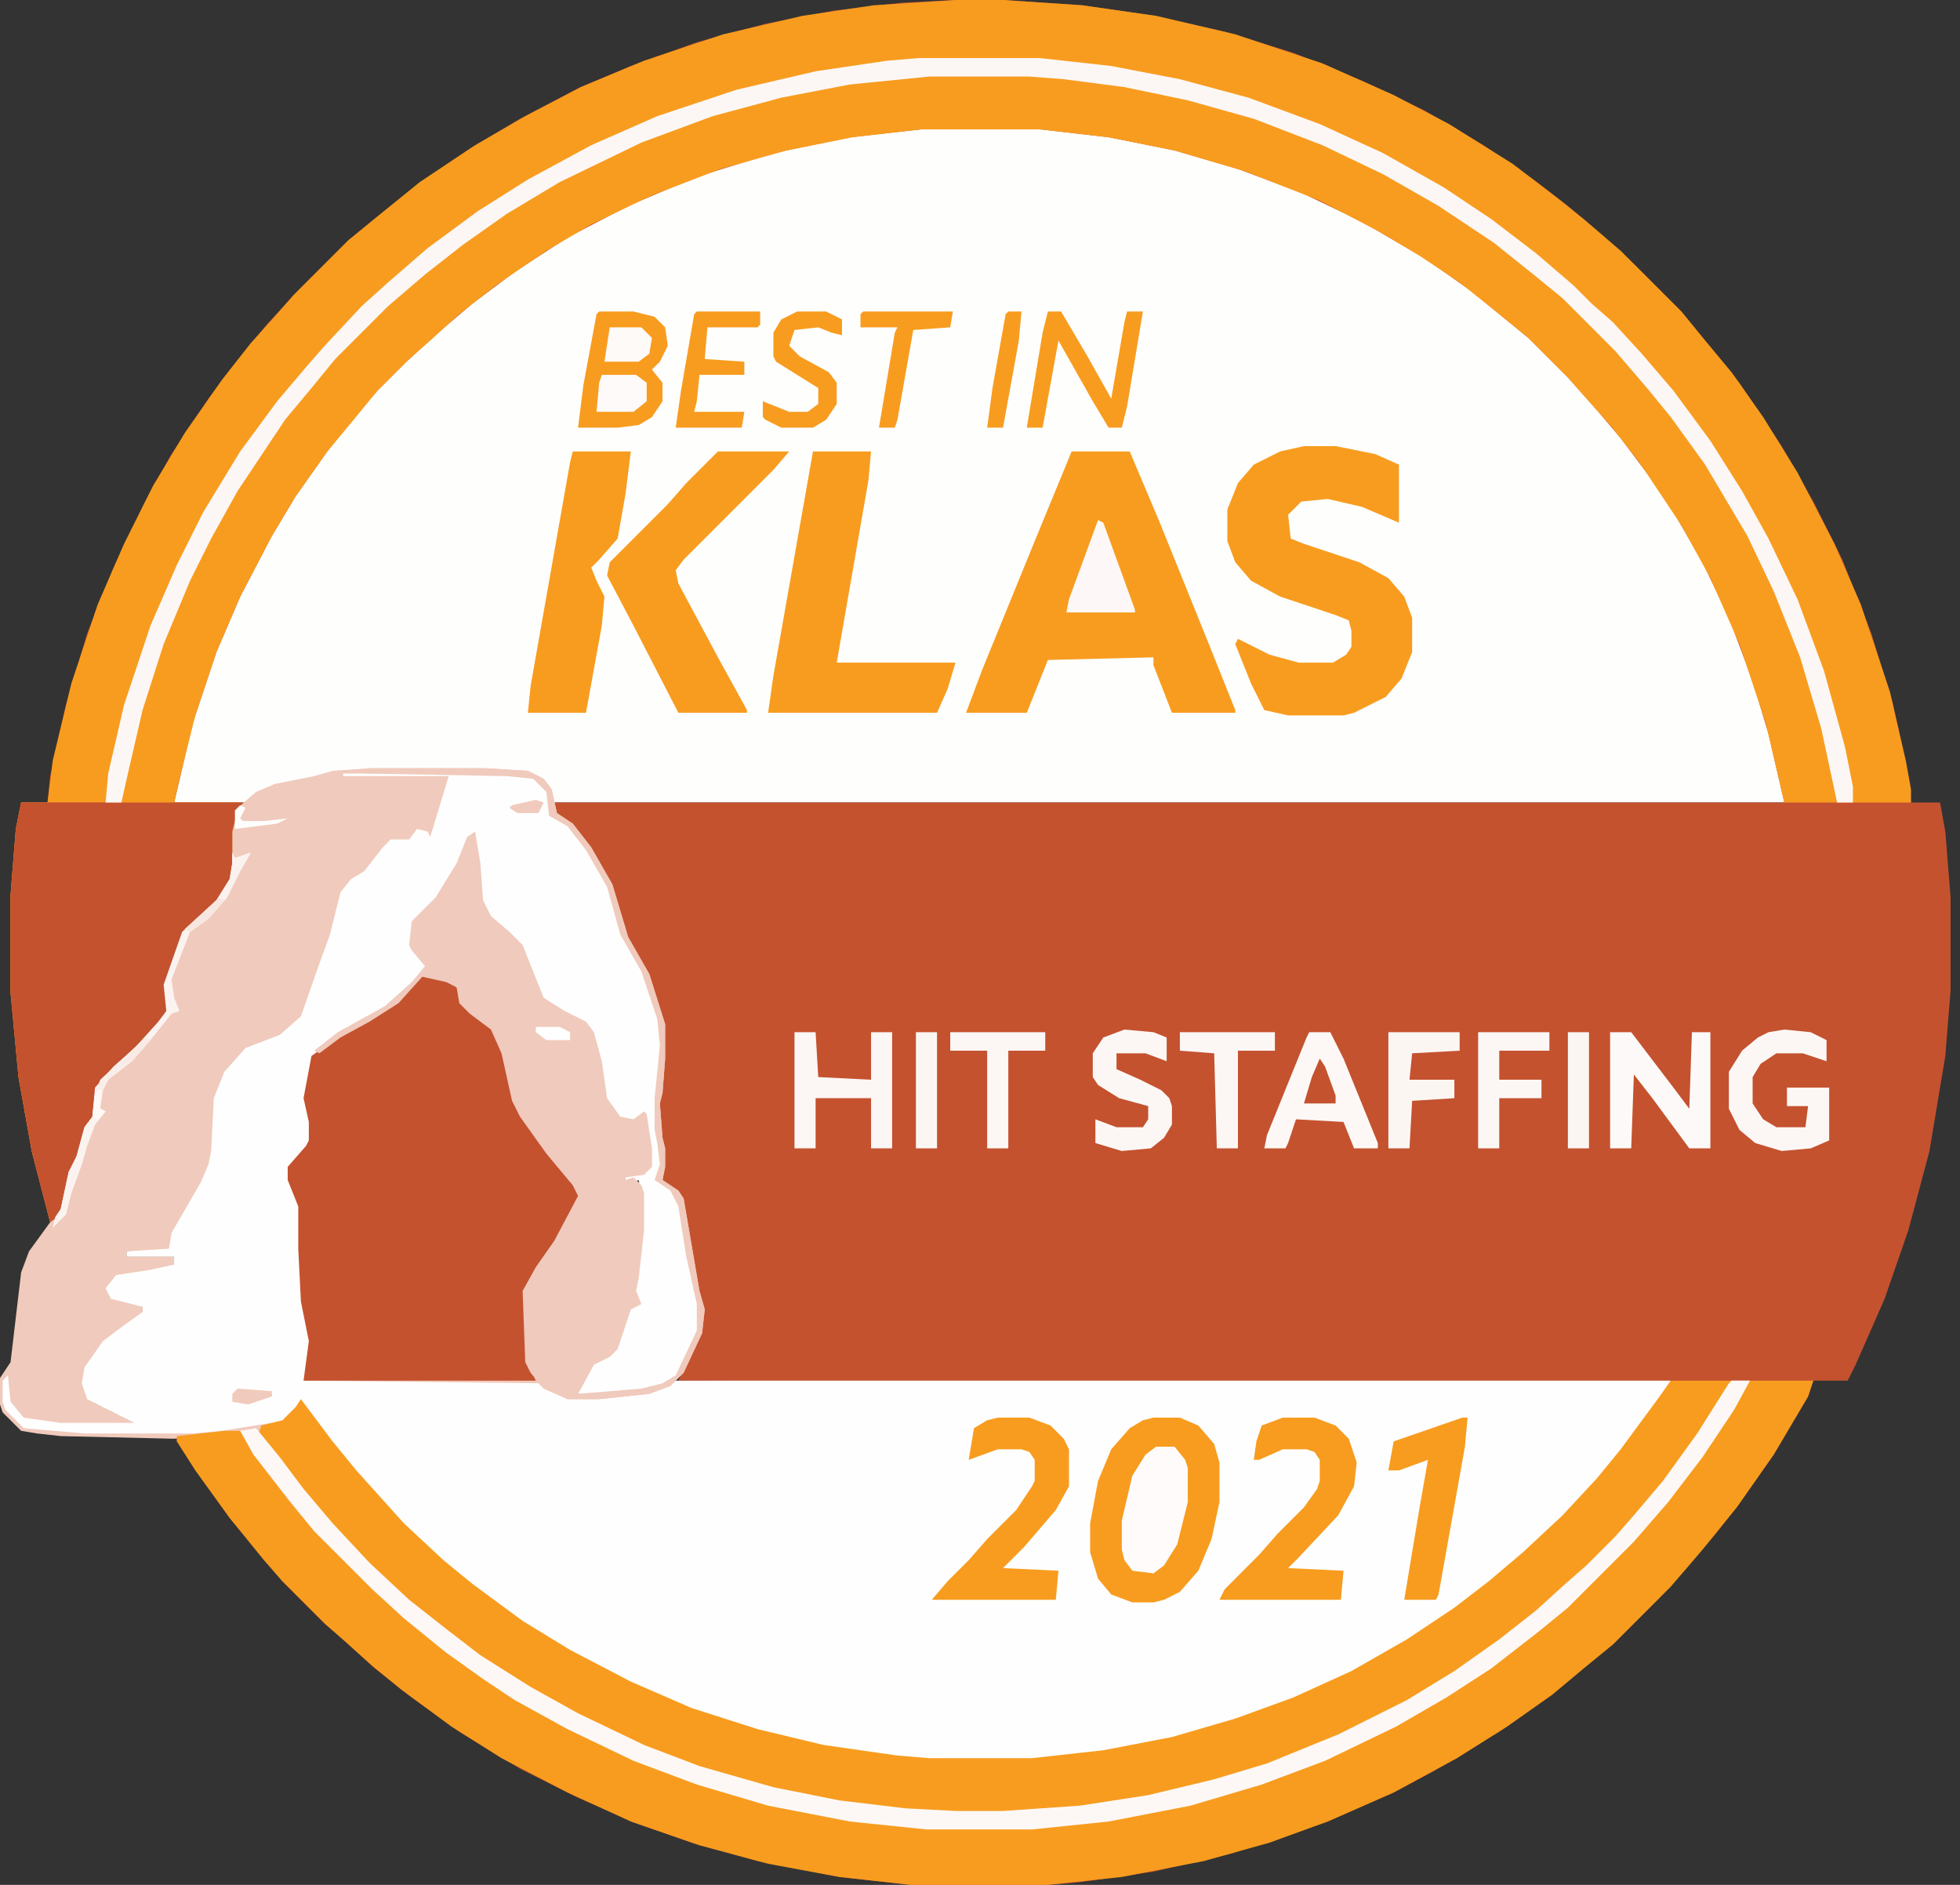
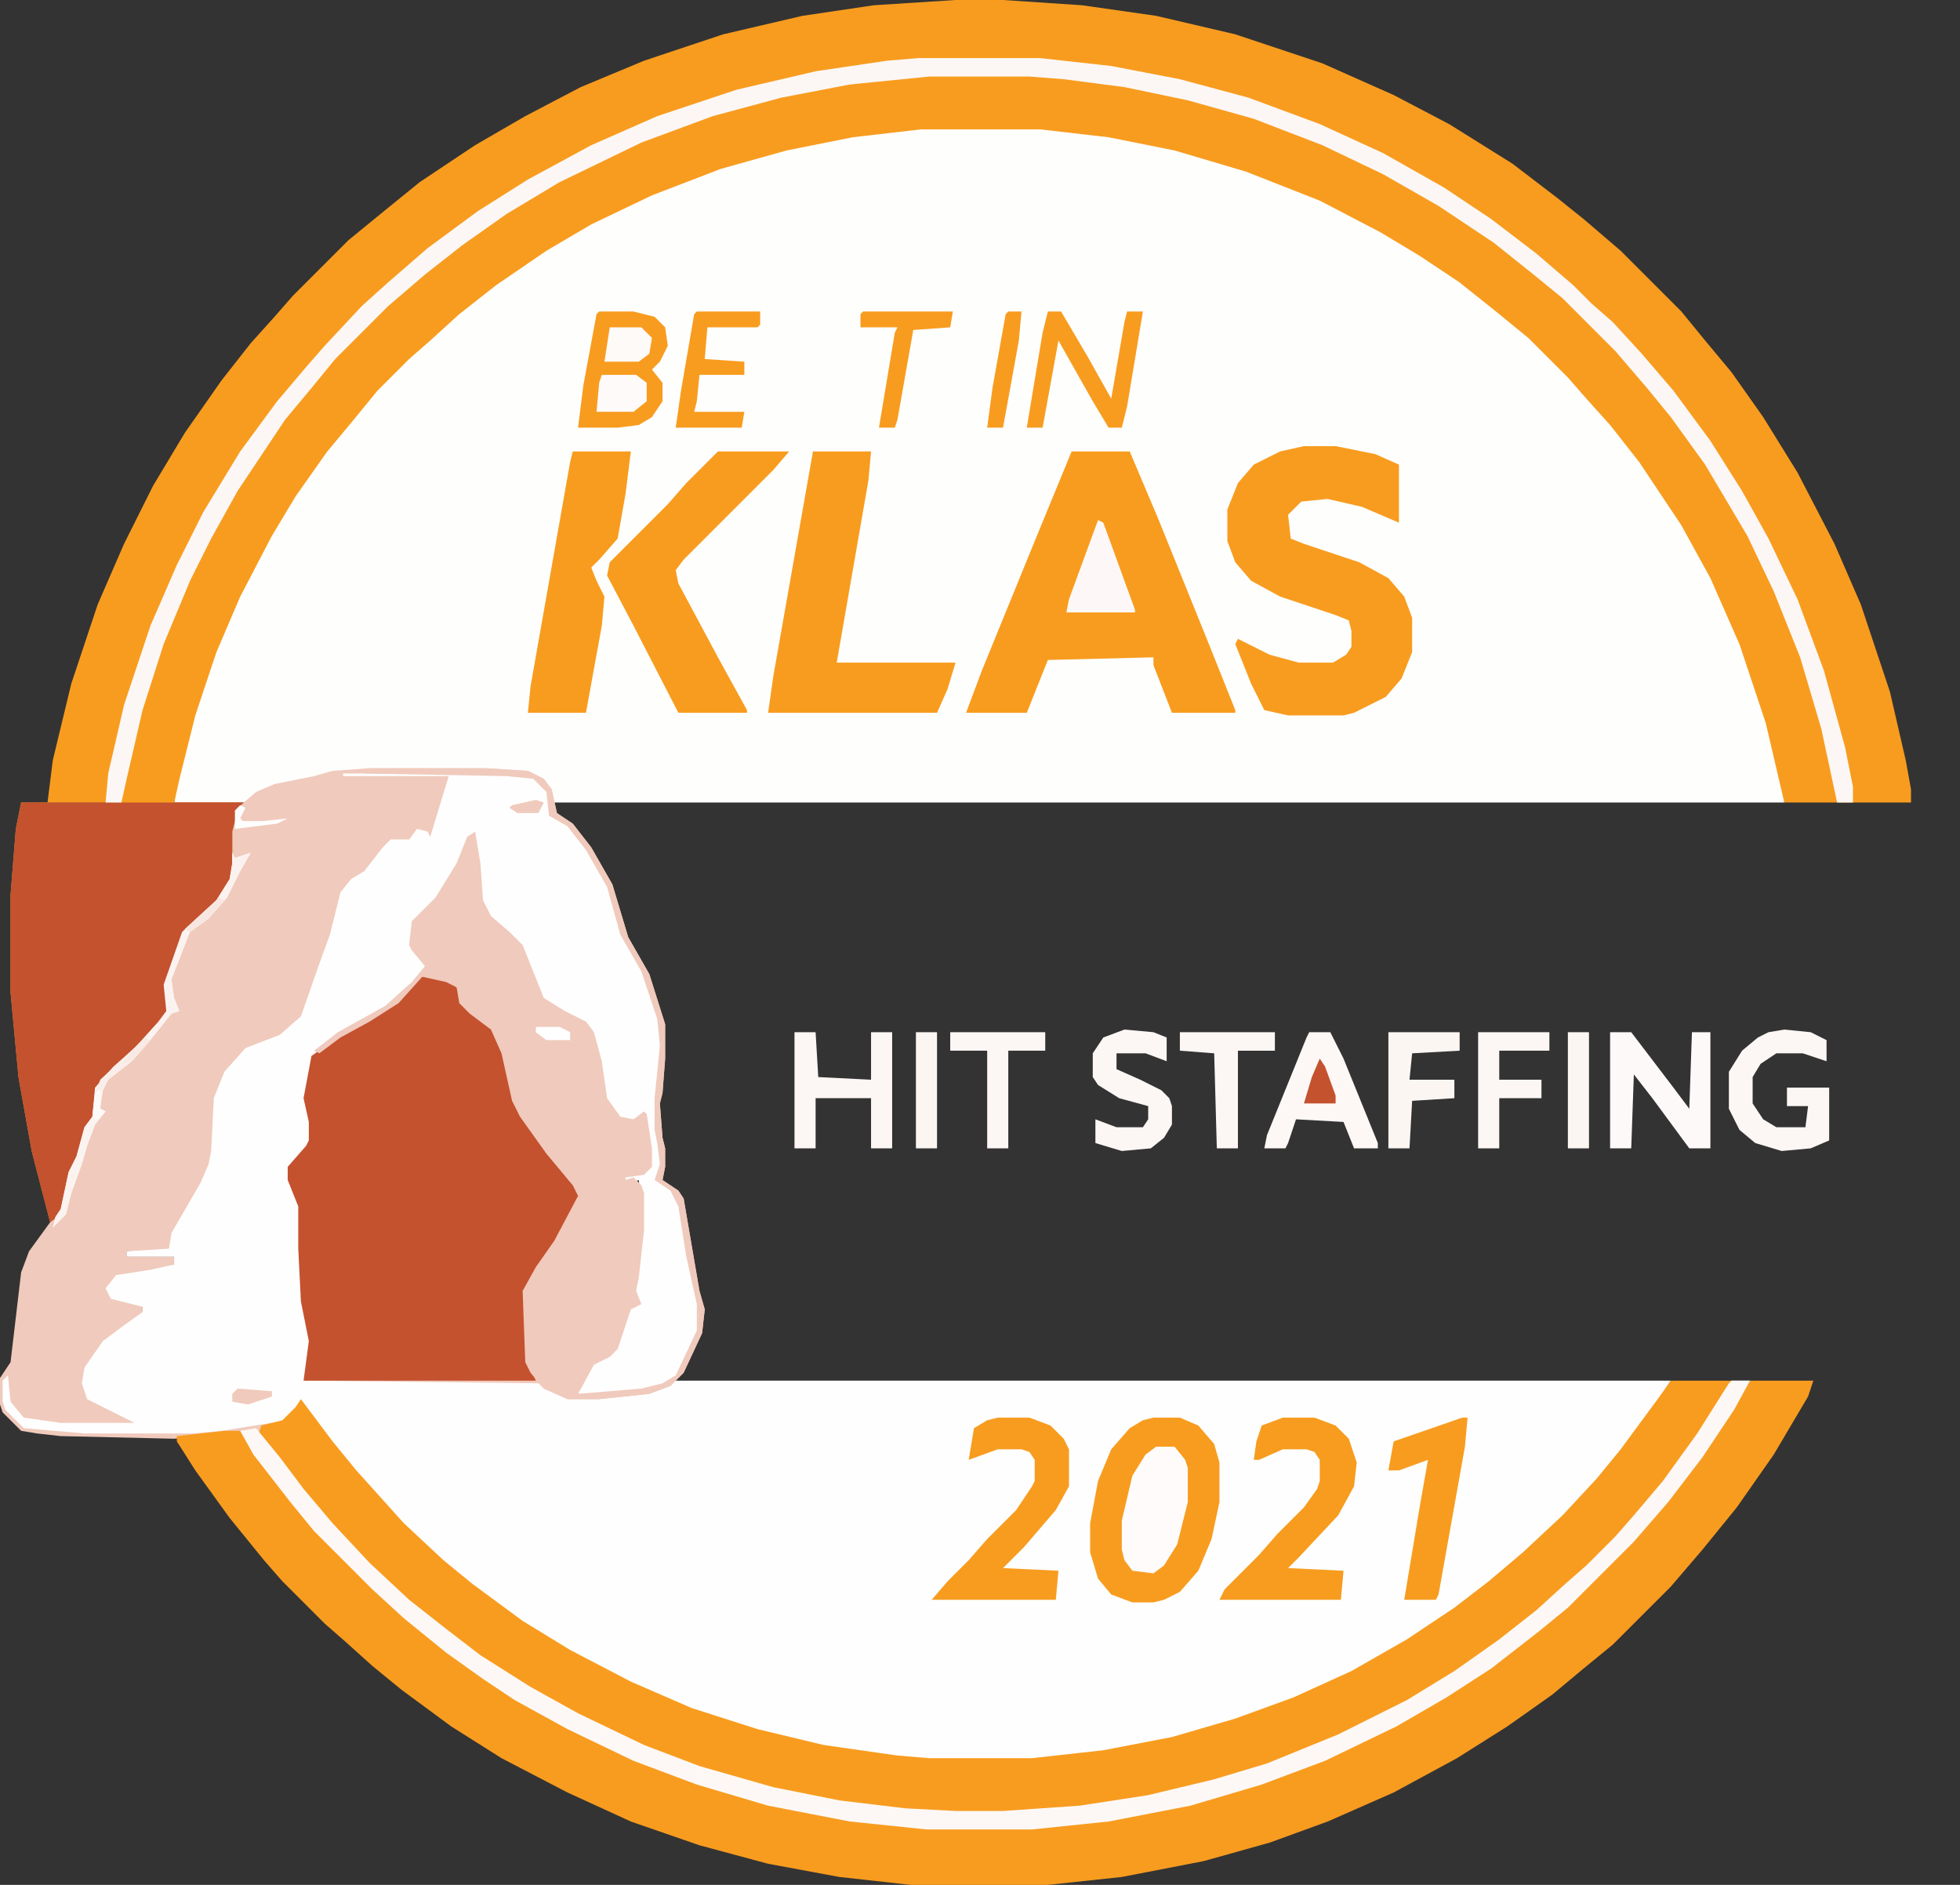
<svg xmlns="http://www.w3.org/2000/svg" width="156" height="150" viewBox="0 0 156 150" fill="none">
  <rect x="0" y="0" width="156" height="150" fill="#333333" stroke="none" />
  <g clip-path="url(#clip0_2257_15664)">
    <path d="M73.319 10.084H82.773L88.235 10.714L94.328 11.975L100.42 13.866L105.882 16.177L110.714 18.698L114.916 21.429L118.277 23.95L120.588 25.84L123.319 28.361L126.26 31.302L128.151 33.614L130.252 36.135L133.613 41.176L136.134 45.588L138.235 50.21L140.126 55.462L141.597 60.924L142.017 63.025V63.866H44.118L43.277 62.185L42.017 61.555L38.656 61.345H29.412L26.471 61.555L23.319 62.395L21.218 62.815L19.538 63.866H13.866L14.286 61.135L15.756 55.462L17.857 49.79L20.378 44.538L22.269 41.176L24.79 37.395L26.891 34.664L29.202 31.933L31.513 29.412L33.824 27.101L35.504 25.63L38.865 22.899L44.538 19.118L49.16 16.597L53.361 14.706L57.983 13.025L64.286 11.345L69.118 10.504L73.319 10.084Z" fill="#FEFEFD" />
-     <path d="M76.05 0H79.832L86.135 0.42L91.807 1.26L97.479 2.521L102.941 4.202L108.613 6.513L113.445 8.824L118.067 11.555L122.059 14.286L124.79 16.387L127.521 18.698L130.042 21.008L133.824 24.79L135.714 27.101L138.445 30.462L141.807 35.504L144.328 39.916L146.639 44.538L148.95 50.42L150.63 55.882L151.891 61.765L152.101 63.865H154.412L154.832 66.177L155.252 71.429V78.781L154.832 84.034L153.571 91.597L151.891 97.899L150 103.361L147.689 108.613L147.059 109.874H144.328L143.908 111.134L141.176 115.756L138.655 119.328L136.555 122.059L134.244 124.79L131.933 127.311L128.571 130.672L126.261 132.563L123.529 134.874L119.328 137.815L114.076 140.966L110.924 142.647L105.672 144.958L98.109 147.479L91.807 148.95L85.924 149.79L83.403 150H72.479L66.807 149.37L60.294 148.109L55.042 146.639L50.84 145.168L46.008 143.067L41.387 140.756L36.555 137.815L32.773 135.084L29.832 132.773L27.521 130.672L25.84 129.202L22.479 125.84L20.588 123.529L18.277 120.798L15.756 117.227L14.076 114.706V114.286L17.857 113.866H19.118L21.639 117.437L23.529 119.748L26.05 122.689L31.302 127.941L33.613 129.832L37.185 132.563L40.336 134.664L44.328 136.975L49.37 139.496L54.202 141.387L59.454 143.067L65.126 144.328L71.008 145.168L73.74 145.378H82.143L88.235 144.748L94.748 143.487L99.79 142.017L105.042 140.126L111.134 137.185L114.916 135.084L118.908 132.353L122.269 129.832L124.37 127.941L126.05 126.471L130.672 121.849L132.563 119.538L134.874 116.597L137.815 112.185L139.076 110.084H137.815L135.294 114.076L132.773 117.437L130.882 119.748L128.992 121.849L127.521 123.529L125.21 125.84L123.529 127.311L120.798 129.622L117.017 132.353L112.605 135.084L107.773 137.605L103.571 139.496L96.008 142.017L90.336 143.277L83.823 144.118L79.832 144.328H76.05L69.958 143.908L63.445 142.857L57.773 141.387L52.311 139.496L48.109 137.605L42.857 134.874L38.656 132.143L34.664 129.202L31.513 126.471L28.361 123.529L25.63 120.588L23.739 118.277L21.218 114.916L20.588 113.655L20.798 113.445L22.689 113.025L23.529 111.975L23.95 111.345L26.891 115.336L29.622 118.487L32.143 121.218L35.504 124.37L38.445 126.681L41.597 128.992L45.378 131.303L50.21 133.824L53.992 135.504L60.924 137.815L66.807 139.076L71.219 139.706L73.95 139.916H82.143L87.815 139.286L93.277 138.235L98.319 136.765L102.941 135.084L107.563 132.983L111.345 130.882L115.756 127.941L118.487 125.84L121.218 123.529L124.37 120.588L127.311 117.437L129.622 114.496L131.933 111.345L132.773 110.084L53.992 109.874L55.672 106.092L55.882 104.202L55.042 100.63L54.202 95.378L53.151 94.328L52.521 93.908L52.731 92.857V91.387L52.311 89.286V87.815L52.521 86.975L52.731 84.244V81.513L51.261 77.101L49.58 74.16L48.529 70.378L46.849 67.437L45.378 65.546L44.118 64.706V63.865H142.017L140.756 58.403L139.496 54.202L137.605 49.16L135.504 44.748L133.193 40.756L131.513 38.235L128.992 34.874L126.681 32.143L124.79 30.042L121.639 26.891L117.017 23.109L113.445 20.588L108.403 17.647L103.571 15.336L98.529 13.445L93.487 11.975L88.235 10.924L82.773 10.294H73.319L67.647 10.924L61.555 12.185L55.462 14.076L50 16.387L45.168 18.908L40.966 21.639L37.605 24.16L34.874 26.471L32.353 28.782L30.042 31.092L28.571 32.773L26.05 35.924L23.529 39.496L21.639 42.647L19.118 47.479L17.227 51.891L15.336 57.563L13.866 63.865H19.328L18.908 64.496L18.487 66.177V68.277L18.698 69.538L17.647 71.429L14.496 74.58L13.235 78.361L13.445 80.462L11.134 83.193L9.454 84.874L7.983 86.135L7.563 88.235L7.353 89.076L6.723 90.126L6.092 92.437L5.252 94.748L4.832 96.639L3.992 97.269L2.521 91.597L1.471 85.714L0.84 78.992V71.219L1.26 65.966L1.681 63.865H3.782L3.992 61.765L5.252 56.092L6.933 50.42L9.034 45.168L11.555 39.916L13.655 36.135L16.597 31.723L18.487 29.202L21.218 25.84L23.739 23.109L27.731 19.118L30.042 17.227L33.193 14.706L37.185 11.975L41.387 9.454L46.218 6.933L50.21 5.252L55.462 3.361L60.924 1.891L66.387 0.84L71.849 0.21L76.05 0Z" fill="#C4522F" />
    <path d="M27.311 61.555H40.336L42.437 61.765L43.487 62.605L43.908 63.656V64.916L45.168 65.546L46.429 67.017L48.319 70.168L49.16 72.899L50 75.21L51.471 77.731L52.731 81.933L52.521 85.714L52.311 87.395V89.916L52.731 91.807L52.521 93.067L52.311 93.908L53.782 94.958L54.202 96.008L55.252 102.311L55.672 103.782V105.882L53.992 109.454L52.311 110.504L49.16 110.924H46.008L46.429 109.664L47.269 108.403L48.95 107.353L50 104.202L50.84 103.571L50.42 102.311L50.63 101.681L51.05 97.899V94.958L50.84 93.908L49.79 94.118H49.16L49.79 93.487L51.261 93.277L51.681 92.857V91.387L51.261 88.656L50.42 89.286L49.37 89.076L48.109 87.395L47.479 83.403L46.639 81.513L43.487 79.832L42.857 78.781L41.176 74.79L39.286 73.319L38.445 72.269L38.235 71.639L37.815 67.437L37.605 66.387L35.714 70.168L34.244 72.059L32.983 73.319L32.773 75.21L34.034 77.101L31.513 79.622L28.782 81.302L26.891 82.353L25.21 83.613L24.58 86.135L24.37 87.815L24.79 89.286V90.756L23.95 92.017L23.109 92.857L23.319 94.328L23.95 96.008V100.84L24.37 105.042L24.79 107.143L24.37 109.454L24.16 109.874H42.857L43.487 110.504L45.168 111.134H47.689L51.681 110.714L53.361 110.084L53.782 109.874H132.983L131.513 112.185L128.992 115.546L126.471 118.487L123.95 121.218L122.479 122.689L120.798 124.16L118.067 126.471L114.286 129.202L110.504 131.513L106.723 133.613L101.891 135.714L95.588 137.815L90.336 139.076L84.664 139.916L82.143 140.126H73.95L68.067 139.496L62.605 138.445L56.933 136.765L52.521 135.084L47.269 132.563L43.908 130.672L40.756 128.571L37.395 126.05L34.454 123.529L31.723 121.008L28.571 117.647L26.261 114.706L24.37 112.185L23.95 111.555L22.899 113.025L17.647 113.866L15.336 114.076H6.723L1.891 113.655L0.42 112.185L0.21 111.555V109.874L0.63 109.454L0.84 111.555L1.891 112.815L4.832 113.235H10.714L6.933 111.345L6.513 110.084L6.723 108.824L8.193 106.723L9.874 105.462L11.345 104.412V103.992L8.824 103.361L8.403 102.521L9.244 101.471L11.975 101.05L13.866 100.63V100H10.084V99.58L13.445 99.37L13.655 98.109L15.966 94.118L16.597 92.647L16.807 91.597L17.017 87.395L17.857 85.294L19.538 83.403L22.269 82.353L23.95 80.882L25.42 76.681L26.261 74.37L27.101 71.008L27.941 69.958L28.992 69.328L30.462 67.437L31.092 66.807H32.563L33.193 65.966L34.034 66.177L34.244 66.597L35.714 61.765H27.311V61.555Z" fill="#FEFEFE" />
    <path d="M29.412 61.135H38.656L42.017 61.344L43.277 61.975L43.908 62.815L44.328 64.706L45.588 65.546L47.059 67.437L48.739 70.378L50 74.58L51.681 77.521L52.941 81.513V84.244L52.731 86.975L52.521 87.815L52.731 90.546L52.941 91.387V92.857L52.731 93.908L53.992 94.748L54.412 95.378L55.672 102.731L56.092 104.202L55.882 106.092L54.412 109.244L53.361 110.294L51.681 110.924L47.689 111.345H45.168L43.277 110.504L42.857 110.084L24.16 109.874L24.58 106.723L23.95 103.571L23.739 99.37V96.008L22.899 93.908V92.857L24.37 91.177L24.58 90.756V89.286L24.16 87.395L24.79 84.034L25.84 82.983L27.521 81.723L30.672 80.042L32.773 78.151L33.824 76.891L32.773 75.63L32.563 75.21L32.773 73.319L34.664 71.429L36.344 68.698L37.185 66.597L37.815 66.177L38.235 68.698L38.445 71.639L39.076 72.899L40.546 74.16L41.597 75.21L43.277 79.412L44.958 80.462L46.639 81.302L47.269 82.143L47.899 84.454L48.319 87.395L49.37 88.866L50.42 89.076L51.261 88.445L51.471 88.656L51.891 91.387V92.857L51.261 93.487L49.79 93.698V93.908L50.42 93.698L51.05 94.328L51.261 94.958V97.899L50.84 101.681L50.63 102.731L51.05 103.782L50.21 104.202L49.16 107.353L48.529 107.983L47.269 108.613L46.008 110.924L51.05 110.504L52.731 110.084L53.782 109.454L55.462 105.882V103.782L54.622 100L53.992 96.008L53.361 94.748L52.101 93.908L52.521 92.647L52.311 90.966L52.101 89.916V87.395L52.521 83.193L52.311 81.092L51.05 77.311L49.37 74.37L48.319 70.588L46.639 67.647L45.168 65.756L43.697 64.916L43.487 63.025L42.437 61.975L40.336 61.765H35.714L35.504 63.235L34.454 66.807L33.824 66.177H33.193L32.563 67.017H31.092L29.622 68.698L28.571 69.958L27.521 70.588L26.891 72.479L26.05 75.84L24.79 78.992L24.16 80.882L22.269 82.563L19.538 83.614L18.067 85.294L17.227 87.395L17.017 91.597L16.387 93.698L15.126 96.008L13.655 98.529V99.58H10.084V100H13.866V100.63L11.975 101.261L9.244 101.681L8.613 102.521L8.824 103.151L11.345 103.782V104.622L9.244 106.092L7.983 107.143L6.933 108.824L6.723 110.084L7.143 111.345L10.504 112.815L11.134 113.445H4.832L2.311 113.235L0.84 111.975L0.42 109.874V111.555L1.05 112.605L1.891 113.445L7.353 113.866H15.336L20.378 113.235L22.479 113.025L22.059 113.445L20.798 113.655L21.218 114.706L24.16 118.487L26.471 121.218L29.412 124.37L32.563 127.311L35.504 129.622L38.235 131.723L42.227 134.244L46.008 136.345L51.261 138.866L55.672 140.546L61.555 142.227L66.807 143.277L72.059 143.908L76.05 144.118H79.832L85.924 143.697L91.387 142.857L96.639 141.597L100.84 140.336L106.513 138.025L111.975 135.294L115.756 132.983L119.328 130.462L122.269 128.151L124.58 126.05L126.261 124.58L128.571 122.269L130.042 120.588L132.353 117.857L135.084 114.076L137.605 110.084L137.815 109.874H139.286L138.025 112.185L135.504 115.966L132.773 119.538L130.042 122.689L124.79 127.941L122.479 129.832L118.697 132.773L115.126 135.084L111.134 137.395L105.462 140.126L100.42 142.017L94.748 143.697L88.235 144.958L82.143 145.588H73.74L67.647 144.958L61.135 143.697L55.462 142.017L50.42 140.126L45.168 137.605L40.966 135.294L38.445 133.613L35.504 131.513L32.143 128.782L29.622 126.471L25 121.849L23.109 119.538L20.168 115.756L19.118 114.076L15.966 114.286L13.866 114.496L4.832 114.286L2.941 114.076L1.681 113.866L0.21 112.395L0 111.765V109.664L0.84 108.403L1.681 101.261L2.311 99.58L3.992 97.269L4.832 96.219L5.462 93.277L6.092 92.017L6.723 89.706L7.353 88.866L7.563 86.555L9.034 84.874L10.714 83.403L12.605 81.302L13.235 80.462L13.025 78.361L14.496 74.16L17.227 71.639L18.277 69.958L18.487 68.698L18.277 68.277V66.177L18.908 64.286L20.378 63.025L21.849 62.395L25 61.765L26.471 61.344L29.412 61.135Z" fill="#F0CABC" />
    <path d="M76.05 0H79.832L86.135 0.42L92.017 1.26L98.319 2.731L105.252 5.042L110.924 7.563L115.336 9.874L120.378 13.025L123.95 15.756L126.05 17.437L128.992 19.958L133.824 24.79L135.714 27.101L137.815 29.622L140.336 33.193L143.067 37.605L146.008 43.277L148.109 48.109L150.42 55.042L151.681 60.504L152.101 62.815V63.865H146.218L144.958 57.983L143.277 52.311L141.176 47.059L139.076 42.647L135.714 36.975L132.983 33.193L131.092 30.882L128.571 27.941L124.37 23.739L122.059 21.849L118.908 19.328L114.496 16.387L110.084 13.866L105.252 11.555L99.79 9.454L94.538 7.983L89.496 6.933L84.664 6.303L81.933 6.092H73.95L67.647 6.723L62.185 7.773L56.723 9.244L51.05 11.345L44.538 14.496L40.336 17.017L36.765 19.538L33.824 21.849L30.882 24.37L26.681 28.571L24.79 30.882L22.689 33.403L18.908 39.076L16.807 42.857L15.126 46.218L13.025 51.261L11.345 56.513L10.084 61.975L9.664 63.865H3.782L4.202 60.504L5.672 54.412L7.773 48.109L9.874 43.277L12.185 38.656L14.706 34.454L17.647 30.252L19.958 27.311L21.849 25.21L23.319 23.529L27.731 19.118L30.042 17.227L33.403 14.496L37.815 11.555L41.807 9.244L46.218 6.933L51.261 4.832L57.563 2.731L63.865 1.26L69.538 0.42L76.05 0Z" fill="#F89C1F" />
    <path d="M73.95 5.882H81.933L88.235 6.513L93.698 7.563L99.16 9.034L104.202 10.924L108.403 12.815L112.815 15.126L116.807 17.647L120.798 20.588L123.74 23.109L125.84 25L129.622 28.782L131.513 31.092L134.034 34.244L136.555 38.025L138.866 42.017L140.546 45.168L142.857 50.63L144.748 56.303L146.008 61.765L146.218 63.865H142.017L140.546 57.563L138.445 51.261L136.134 46.008L133.824 41.807L130.462 36.765L128.151 33.824L126.261 31.723L124.79 30.042L121.639 26.891L119.328 25L116.176 22.479L113.025 20.378L109.874 18.487L105.042 15.966L99.16 13.655L93.487 11.975L88.235 10.924L82.773 10.294H73.319L67.857 10.924L62.605 11.975L57.353 13.445L51.891 15.546L47.059 17.857L43.487 19.958L39.496 22.689L36.555 25L34.244 27.101L32.563 28.571L30.042 31.092L28.151 33.403L26.05 35.924L23.529 39.496L21.639 42.647L19.118 47.479L17.227 51.891L15.546 56.933L14.286 61.975L13.866 63.865H19.328L18.908 64.496L18.487 66.177V68.277L18.698 69.538L17.647 71.429L14.496 74.58L13.235 78.361L13.445 80.462L11.134 83.193L9.454 84.874L7.983 86.135L7.563 88.235L7.353 89.076L6.723 90.126L6.092 92.437L5.252 94.748L4.832 96.639L3.992 97.269L2.521 91.597L1.471 85.714L0.84 78.992V71.219L1.26 65.966L1.681 63.865H9.664L9.874 61.975L11.134 56.513L13.445 49.58L15.336 45.378L17.017 42.017L19.328 38.025L21.639 34.664L24.16 31.302L26.261 28.992L27.731 27.311L31.513 23.529L33.824 21.639L36.975 19.118L41.387 16.177L45.798 13.655L51.05 11.134L56.723 9.034L63.025 7.353L69.328 6.303L73.95 5.882Z" fill="#F89C1F" />
    <path d="M27.311 61.555H40.336L42.437 61.765L43.487 62.605L43.908 63.656V64.916L45.168 65.546L46.429 67.017L48.319 70.168L49.16 72.899L50 75.21L51.471 77.731L52.731 81.933L52.521 85.714L52.311 87.395V89.916L52.731 91.807L52.521 93.067L52.311 93.908L53.782 94.958L54.202 96.008L55.252 102.311L55.672 103.782V105.882L53.992 109.454L52.311 110.504L49.16 110.924H46.008L46.429 109.664L47.269 108.403L48.95 107.353L50 104.202L50.84 103.571L50.42 102.311L50.63 101.681L51.05 97.899V94.958L50.84 93.908L49.79 94.118H49.16L49.79 93.487L51.261 93.277L51.681 92.857V91.387L51.261 88.656L50.42 89.286L49.37 89.076L48.109 87.395L47.479 83.403L46.639 81.513L43.487 79.832L42.857 78.781L41.176 74.79L39.286 73.319L38.445 72.269L38.235 71.639L37.815 67.437L37.605 66.387L35.714 70.168L34.244 72.059L32.983 73.319L32.773 75.21L34.034 77.101L31.513 79.622L28.782 81.302L26.891 82.353L25.21 83.613L24.58 86.135L24.37 87.815L24.79 89.286V90.756L23.95 92.017L23.109 92.857L23.319 94.328L23.95 96.008V100.84L24.37 105.042L24.79 107.143L24.37 109.454L23.739 111.975L22.899 113.025L17.647 113.866L15.336 114.076H6.723L1.891 113.655L0.42 112.185L0.21 111.555V109.874L0.63 109.454L0.84 111.555L1.891 112.815L4.832 113.235H10.714L6.933 111.345L6.513 110.084L6.723 108.824L8.193 106.723L9.874 105.462L11.345 104.412V103.992L8.824 103.361L8.403 102.521L9.244 101.471L11.975 101.05L13.866 100.63V100H10.084V99.58L13.445 99.37L13.655 98.109L15.966 94.118L16.597 92.647L16.807 91.597L17.017 87.395L17.857 85.294L19.538 83.403L22.269 82.353L23.95 80.882L25.42 76.681L26.261 74.37L27.101 71.008L27.941 69.958L28.992 69.328L30.462 67.437L31.092 66.807H32.563L33.193 65.966L34.034 66.177L34.244 66.597L35.714 61.765H27.311V61.555Z" fill="#FEFEFE" />
    <path d="M139.286 109.874H144.328L143.908 111.134L141.176 115.756L138.235 119.958L135.504 123.319L132.983 126.261L128.361 130.882L126.05 132.773L123.529 134.874L119.958 137.395L115.966 139.916L110.924 142.647L105.672 144.958L101.05 146.639L95.798 148.109L89.286 149.37L83.403 150H72.479L66.807 149.37L61.134 148.319L55.672 146.849L50.21 144.958L45.168 142.647L39.916 139.916L35.924 137.395L31.933 134.454L29.622 132.563L27.521 130.672L25.84 129.202L22.479 125.84L21.008 124.16L18.277 120.798L15.546 117.017L14.076 114.706V114.286L17.857 113.866H19.118L21.218 116.807L23.319 119.538L26.05 122.689L31.302 127.941L33.613 129.832L37.185 132.563L41.386 135.294L45.168 137.395L50.84 140.126L56.723 142.227L61.134 143.487L67.647 144.748L73.74 145.378H82.143L88.235 144.748L94.748 143.487L100.42 141.807L104.412 140.336L108.613 138.445L113.445 135.924L117.437 133.403L121.429 130.462L124.16 128.151L126.26 126.261L130.672 121.849L132.563 119.538L135.504 115.756L137.815 112.185L139.286 109.874Z" fill="#F89C1F" />
    <path d="M132.983 109.874H137.815L136.134 112.815L133.613 116.387L131.303 119.328L128.992 121.849L127.521 123.529L125 126.05L123.319 127.521L119.958 130.252L116.387 132.773L112.605 135.084L107.773 137.605L103.571 139.496L98.95 141.176L93.487 142.647L87.605 143.697L83.823 144.118L79.832 144.328H76.05L69.958 143.908L64.496 143.067L59.244 141.807L54.622 140.336L49.37 138.235L44.328 135.714L40.126 133.193L36.555 130.672L33.193 127.941L31.092 126.05L28.571 123.74L25.42 120.378L23.109 117.437L20.588 114.076L20.798 113.445L22.479 113.025L23.529 111.975L23.95 111.345L26.471 114.706L28.361 117.017L32.143 121.219L35.294 124.16L37.605 126.05L41.597 128.992L45.378 131.303L50.21 133.824L55.042 135.924L60.294 137.605L65.546 138.866L71.429 139.706L73.95 139.916H82.143L87.815 139.286L93.277 138.235L98.319 136.765L102.941 135.084L107.563 132.983L111.975 130.462L115.756 127.941L118.487 125.84L121.218 123.529L124.37 120.588L127.101 117.647L128.992 115.336L131.933 111.345L132.983 109.874Z" fill="#F89C1F" />
    <path d="M33.613 77.521L35.504 77.941L36.344 78.571L36.975 80.042L38.445 81.302L39.496 82.143L40.546 85.294L41.176 88.025L42.437 90.126L44.748 93.067L46.218 94.748L45.798 96.008L43.697 99.79L42.017 102.101L41.807 102.731L42.017 108.403L42.647 109.874H24.16L24.58 106.723L23.95 103.571L23.739 99.37V96.008L22.899 93.908V92.857L24.37 91.177L24.58 90.756V89.286L24.16 87.395L24.79 84.034L26.891 82.563L28.571 81.513L30.882 80.252L32.983 78.361L33.613 77.521Z" fill="#C4522F" />
    <path d="M1.681 63.865H19.328L18.908 64.496L18.487 66.177V68.277L18.698 69.538L17.647 71.429L14.496 74.58L13.235 78.361L13.445 80.462L11.134 83.193L9.454 84.874L7.983 86.134L7.563 88.235L7.353 89.076L6.723 90.126L6.092 92.437L5.252 94.748L4.832 96.639L3.992 97.269L2.521 91.597L1.471 85.714L0.84 78.992V71.219L1.26 65.966L1.681 63.865Z" fill="#C4522F" />
    <path d="M29.412 61.135H38.656L42.017 61.344L43.277 61.975L43.908 62.815L44.328 64.706L45.588 65.546L47.059 67.437L48.739 70.378L50 74.58L51.681 77.521L52.941 81.513V84.244L52.731 86.975L52.521 87.815L52.731 90.546L52.941 91.387V92.857L52.731 93.908L53.992 94.748L54.412 95.378L55.672 102.731L56.092 104.202L55.882 106.092L54.412 109.244L53.361 110.294L51.681 110.924L47.689 111.345H45.168L43.277 110.504L42.227 109.244L41.807 108.403L41.597 102.731L42.647 100.84L44.118 98.74L46.008 95.168L45.588 94.328L43.487 91.807L41.387 88.866L40.756 87.605L39.916 83.823L39.076 81.933L37.395 80.672L36.555 79.832L36.344 78.571L35.504 78.151L33.613 77.731L31.723 79.832L29.412 81.302L27.101 82.563L25.42 83.823L25 83.614L26.891 82.143L30.672 80.042L32.773 78.151L33.824 76.891L32.773 75.63L32.563 75.21L32.773 73.319L34.664 71.429L36.344 68.698L37.185 66.597L37.815 66.177L38.235 68.698L38.445 71.639L39.076 72.899L40.546 74.16L41.597 75.21L43.277 79.412L44.958 80.462L46.639 81.302L47.269 82.143L47.899 84.454L48.319 87.395L49.37 88.866L50.42 89.076L51.261 88.445L51.471 88.656L51.891 91.387V92.857L51.261 93.487L49.79 93.698V93.908L50.42 93.698L51.05 94.328L51.261 94.958V97.899L50.84 101.681L50.63 102.731L51.05 103.782L50.21 104.202L49.16 107.353L48.529 107.983L47.269 108.613L46.008 110.924L51.05 110.504L52.731 110.084L53.782 109.454L55.462 105.882V103.782L54.622 100L53.992 96.008L53.361 94.748L52.101 93.908L52.521 92.647L52.311 90.966L52.101 89.916V87.395L52.521 83.193L52.311 81.092L51.05 77.311L49.37 74.37L48.319 70.588L46.639 67.647L45.168 65.756L43.697 64.916L43.487 63.025L42.437 61.975L40.336 61.765L28.992 61.555L29.412 61.135Z" fill="#F0CABC" />
    <path d="M73.109 4.622H82.773L88.445 5.252L93.908 6.303L99.37 7.773L105.042 9.874L110.084 12.185L114.916 14.916L118.697 17.437L122.269 20.168L125.21 22.689L126.681 24.16L128.361 25.63L130.672 28.151L133.193 31.092L136.134 35.084L138.655 39.076L140.756 42.857L143.067 47.689L145.168 53.361L146.849 59.454L147.479 62.605V63.866H146.218L144.958 57.983L143.277 52.311L141.176 47.059L139.076 42.647L135.714 36.975L132.983 33.193L131.092 30.882L128.571 27.941L124.37 23.739L122.059 21.849L118.908 19.328L114.496 16.387L110.084 13.866L105.252 11.555L99.79 9.454L94.538 7.983L89.496 6.933L84.664 6.303L81.933 6.092H73.95L67.647 6.723L62.185 7.773L56.723 9.244L51.05 11.345L44.538 14.496L40.336 17.017L36.765 19.538L33.824 21.849L30.882 24.37L26.681 28.571L24.79 30.882L22.689 33.403L18.908 39.076L16.807 42.857L15.126 46.218L13.025 51.261L11.345 56.513L10.084 61.975L9.664 63.866H8.403L8.613 61.555L9.874 56.092L11.975 49.79L14.076 44.958L16.177 40.756L19.118 35.924L22.059 31.933L24.37 29.202L25.84 27.521L28.782 24.37L30.882 22.479L34.034 19.748L38.025 16.807L42.017 14.286L47.059 11.555L52.311 9.244L58.613 7.143L64.916 5.672L70.588 4.832L73.109 4.622Z" fill="#FCF7F5" />
    <path d="M85.294 35.924H89.916L92.227 41.387L96.219 51.261L98.319 56.513V56.723H93.277L91.807 52.941V52.311L83.403 52.521L81.723 56.723H76.891L78.151 53.361L82.353 43.067L85.294 35.924Z" fill="#F89C1F" />
    <path d="M137.815 109.874H139.286L138.025 112.185L135.504 115.966L132.773 119.538L130.042 122.689L124.79 127.941L122.479 129.832L118.697 132.773L115.126 135.084L111.134 137.395L105.462 140.126L100.42 142.017L94.748 143.697L88.235 144.958L82.143 145.588H73.74L67.647 144.958L61.135 143.697L55.462 142.017L50.42 140.126L45.168 137.605L40.966 135.294L38.445 133.613L35.504 131.513L32.143 128.782L29.622 126.471L25 121.849L23.109 119.538L20.168 115.756L19.118 113.866L20.378 113.655L22.269 115.966L24.16 118.487L26.471 121.219L29.412 124.37L32.563 127.311L35.504 129.622L38.235 131.723L42.227 134.244L46.008 136.345L51.261 138.866L55.672 140.546L61.555 142.227L66.807 143.277L72.059 143.908L76.05 144.118H79.832L85.924 143.697L91.387 142.857L96.639 141.597L100.84 140.336L106.513 138.025L111.975 135.294L115.756 132.983L119.328 130.462L122.269 128.151L124.58 126.05L126.261 124.58L128.571 122.269L130.042 120.588L132.353 117.857L135.084 114.076L137.605 110.084L137.815 109.874Z" fill="#FDF8F6" />
    <path d="M103.782 35.504H106.303L109.454 36.135L111.345 36.975V41.597L108.403 40.336L105.672 39.706L103.571 39.916L102.521 40.966L102.731 42.857L103.782 43.277L108.193 44.748L110.504 46.008L111.765 47.479L112.395 49.16V51.891L111.555 53.992L110.294 55.462L107.773 56.723L106.933 56.933H102.521L100.63 56.513L99.58 54.412L98.319 51.261L98.529 50.84L101.05 52.101L103.361 52.731H106.092L107.143 52.101L107.563 51.471V50.21L107.353 49.37L106.303 48.95L101.891 47.479L99.58 46.218L98.319 44.748L97.689 43.067V40.546L98.529 38.445L99.79 36.975L101.891 35.924L103.782 35.504Z" fill="#F89C1F" />
    <path d="M64.706 35.924H69.328L69.118 38.235L66.597 52.731H76.05L75.42 54.832L74.58 56.723H61.135L61.555 53.782L64.706 35.924Z" fill="#F89C1F" />
    <path d="M91.807 112.815H93.908L95.378 113.445L96.639 114.916L97.059 116.387V119.538L96.429 122.479L95.378 125L93.908 126.681L92.647 127.311L91.807 127.521H90.126L88.445 126.891L87.395 125.63L86.765 123.529V121.218L87.395 117.857L88.445 115.336L89.916 113.655L90.966 113.025L91.807 112.815Z" fill="#F89C1F" />
    <path d="M57.143 35.924H62.815L61.555 37.395L54.412 44.538L53.782 45.378L53.992 46.429L57.143 52.311L59.454 56.513V56.723H53.992L50.42 49.79L48.319 45.798L48.529 44.748L53.151 40.126L54.622 38.445L57.143 35.924Z" fill="#F89C1F" />
    <path d="M45.588 35.924H50.21L49.79 39.286L49.16 42.857L47.689 44.538L47.059 45.168L47.479 46.218L48.109 47.479L47.899 49.79L46.639 56.723H42.017L42.227 54.622L45.378 36.765L45.588 35.924Z" fill="#F89C1F" />
    <path d="M102.101 112.815H104.622L106.303 113.445L107.353 114.496L107.983 116.387L107.773 118.277L106.513 120.588L103.361 123.95L102.521 124.79L106.933 125L106.723 127.311H97.059L97.479 126.471L100.21 123.739L101.681 122.059L103.782 119.958L104.832 118.487L105.042 117.857V116.176L104.622 115.546L103.992 115.336H102.101L100.21 116.176H99.79L100 114.706L100.42 113.445L102.101 112.815Z" fill="#F79C1F" />
    <path d="M79.412 112.815H81.933L83.613 113.445L84.664 114.496L85.084 115.336V118.277L84.034 120.168L81.513 123.109L79.832 124.79L84.244 125L84.034 127.311H74.16L75.42 125.84L77.101 124.16L78.571 122.479L80.882 120.168L82.143 118.277L82.353 117.857V116.176L81.933 115.546L81.302 115.336H79.412L77.101 116.176L77.521 113.655L78.571 113.025L79.412 112.815Z" fill="#F89C1F" />
    <path d="M47.689 24.79H50.42L52.101 25.21L52.941 26.05L53.151 27.521L52.521 28.782L51.891 29.412L52.731 30.462V31.933L51.891 33.193L50.84 33.824L49.16 34.034H46.008L46.429 30.672L47.479 25L47.689 24.79Z" fill="#F89C1F" />
    <path d="M116.387 112.815H116.807L116.597 115.126L114.496 126.891L114.286 127.311H111.765L113.025 119.748L113.655 116.176L111.345 117.017H110.504L110.924 114.706L116.387 112.815Z" fill="#F89C1F" />
    <path d="M128.151 82.143H129.832L133.193 86.555L134.454 88.235L134.664 82.143H136.134V91.387H134.454L131.513 87.395L130.042 85.504L129.832 91.387H128.151V82.143Z" fill="#FDF9F8" />
    <path d="M92.017 115.126H93.487L94.328 116.176L94.538 116.807V119.538L93.698 122.899L92.647 124.58L91.807 125.21L90.126 125L89.496 124.16L89.286 123.319V121.008L90.126 117.437L91.177 115.756L92.017 115.126Z" fill="#FEFBFA" />
    <path d="M104.202 82.143H105.882L106.933 84.244L109.664 90.966V91.387H107.773L106.933 89.286L103.151 89.076L102.521 90.966L102.311 91.387H100.63L100.84 90.336L103.992 82.563L104.202 82.143Z" fill="#FDF8F6" />
    <path d="M142.017 81.933L144.118 82.143L145.378 82.773V84.454L143.487 83.823H141.387L140.126 84.664L139.496 85.714V87.815L140.336 89.076L141.387 89.706H143.697L143.908 88.025H142.227V86.555H145.588V90.756L144.118 91.386L141.807 91.597L139.706 90.966L138.445 89.916L137.605 88.235V85.294L138.655 83.613L139.916 82.563L140.756 82.143L142.017 81.933Z" fill="#FCF7F5" />
    <path d="M63.235 82.143H64.916L65.126 85.714L69.328 85.924V82.143H71.008V91.387H69.328V87.395H64.916V91.387H63.235V82.143Z" fill="#FCF6F4" />
    <path d="M89.496 81.933L91.807 82.143L92.857 82.563V84.454L91.177 83.823H88.865V85.084L90.756 85.924L92.437 86.765L93.067 87.395L93.277 88.025V89.496L92.647 90.546L91.597 91.386L89.286 91.597L87.185 90.966V89.076L88.865 89.706H90.966L91.387 89.076V88.025L89.076 87.395L87.395 86.344L86.975 85.714V83.823L87.815 82.563L89.496 81.933Z" fill="#FCF7F5" />
    <path d="M83.403 24.79H84.454L86.555 28.361L88.445 31.723L89.496 25.63L89.706 24.79H90.966L89.706 32.353L89.286 34.034H88.235L86.975 31.933L84.244 27.101L82.983 34.034H81.723L82.983 26.471L83.403 24.79Z" fill="#F89C1F" />
    <path d="M110.504 82.143H116.176V83.614L112.395 83.824L112.185 85.924H115.756V87.395L112.395 87.605L112.185 91.387H110.504V82.143Z" fill="#FCF6F3" />
    <path d="M117.647 82.143H123.319V83.614H119.328V85.924H122.689V87.395H119.328V91.387H117.647V82.143Z" fill="#FCF7F5" />
    <path d="M55.462 24.79H60.504V25.84L60.294 26.05H56.303L56.092 28.571L59.244 28.782V29.832H55.672L55.462 31.933L55.252 32.773H59.244L59.034 34.034H53.782L54.202 31.092L55.252 25L55.462 24.79Z" fill="#F89C1F" />
    <path d="M93.908 82.143H101.471V83.614H98.529V91.387H96.849L96.639 83.824L93.908 83.614V82.143Z" fill="#FCF7F5" />
    <path d="M75.63 82.143H83.193V83.614H80.252V91.387H78.571V83.614H75.63V82.143Z" fill="#FCF7F5" />
-     <path d="M63.445 24.79H65.756L67.017 25.42V26.681L66.177 26.471L65.126 26.05L63.235 26.261L62.815 27.521L63.656 28.361L65.966 29.622L66.597 30.462V32.143L65.756 33.403L64.706 34.034H62.185L60.924 33.403L60.714 33.193V31.933L62.815 32.773H64.286L65.126 32.143V30.882L61.765 28.782L61.555 28.361V26.471L62.185 25.42L63.445 24.79Z" fill="#F89C1F" />
    <path d="M87.395 41.387L87.815 41.597L90.336 48.529V48.739H84.874L85.084 47.689L87.395 41.387Z" fill="#FDF8F7" />
    <path d="M68.698 24.79H75.84L75.63 26.05L72.689 26.261L71.429 33.403L71.219 34.034H69.958L71.219 26.471L71.429 26.05H68.487V25L68.698 24.79Z" fill="#F89C1F" />
    <path d="M124.79 82.143H126.471V91.387H124.79V82.143Z" fill="#FCF6F3" />
    <path d="M72.899 82.143H74.58V91.387H72.899V82.143Z" fill="#FCF6F3" />
    <path d="M18.487 67.857L18.698 68.277L19.958 67.857L19.118 69.328L18.067 71.429L16.597 73.109L15.126 74.16L13.655 77.941L13.866 79.412L14.286 80.462L13.655 80.672L11.975 82.773L10.504 84.454L8.613 85.924L8.193 86.765L7.983 88.235L8.403 88.445L7.563 89.496L6.933 91.177L6.513 92.647L5.672 94.958L5.252 96.639L4.202 97.689L4.412 96.849L4.832 96.219L5.462 93.277L6.092 92.017L6.723 89.706L7.353 88.866L7.563 86.555L9.034 84.874L10.714 83.403L12.605 81.302L13.235 80.462L13.025 78.361L14.496 74.16L17.227 71.639L18.277 69.958L18.487 68.698V67.857Z" fill="#FBF3F0" />
    <path d="M80.252 24.79H81.302L81.093 27.101L79.832 34.034H78.571L78.992 30.882L80.042 25L80.252 24.79Z" fill="#F89C1F" />
    <path d="M47.899 29.832H50.63L51.471 30.462V31.933L50.42 32.773H47.479L47.689 30.462L47.899 29.832Z" fill="#FDFAF9" />
    <path d="M48.529 26.05H51.05L51.891 26.891L51.681 28.151L50.84 28.782H48.109L48.529 26.05Z" fill="#FDFAF8" />
    <path d="M7.773 86.765H7.983V88.235L8.403 88.445L7.563 89.496L6.933 91.177L6.513 92.647L5.672 94.958L5.252 96.639L4.202 97.689L4.412 96.849L4.832 96.219L5.462 93.277L6.092 92.017L6.723 89.706L7.353 88.865L7.563 86.975L7.773 86.765Z" fill="#FBF3F0" />
    <path d="M105.042 84.244L105.462 84.874L106.303 87.185V87.815H103.782L104.412 85.714L105.042 84.244Z" fill="#C4522F" />
    <path d="M18.487 67.857L18.698 68.277L19.958 67.857L19.118 69.328L18.067 71.429L16.597 73.109L15.126 74.16L14.706 73.95L17.227 71.639L18.277 69.958L18.487 68.698V67.857Z" fill="#FBF2EF" />
    <path d="M18.908 110.504L21.639 110.714V111.134L19.748 111.765L18.487 111.555V110.924L18.908 110.504Z" fill="#F0CABC" />
    <path d="M11.555 82.563L11.975 82.773L10.504 84.454L8.613 85.924L8.193 86.765L7.563 86.975L7.983 85.924L11.345 82.773L11.555 82.563Z" fill="#FAEEEA" />
    <path d="M42.647 81.723H44.538L45.378 82.143V82.773H43.487L42.647 82.143V81.723Z" fill="white" />
    <path d="M42.647 63.656L43.277 63.865L42.857 64.706H41.176L40.546 64.286L40.756 64.076L42.647 63.656Z" fill="#F0CABC" />
    <path d="M19.118 64.076L19.538 64.286L19.118 65.126L19.328 65.336H21.008L22.899 65.126L22.059 65.546L18.698 65.966V64.496L19.118 64.076Z" fill="#FEFDFD" />
    <path d="M17.437 71.429L17.857 71.639L16.597 73.109L15.126 74.16L14.706 73.95L17.227 71.639L17.437 71.429Z" fill="#F8E7E0" />
    <path d="M7.773 86.765H7.983V88.235L8.403 88.445L7.773 89.076L7.353 88.865L7.563 86.975L7.773 86.765Z" fill="#FDF9F7" />
    <path d="M11.555 82.563L11.975 82.773L10.504 84.454L9.664 84.664L10.924 83.193L11.555 82.563Z" fill="#F9EAE5" />
  </g>
  <defs>
    <clipPath id="clip0_2257_15664">
      <rect width="155.252" height="150" fill="white" />
    </clipPath>
  </defs>
</svg>